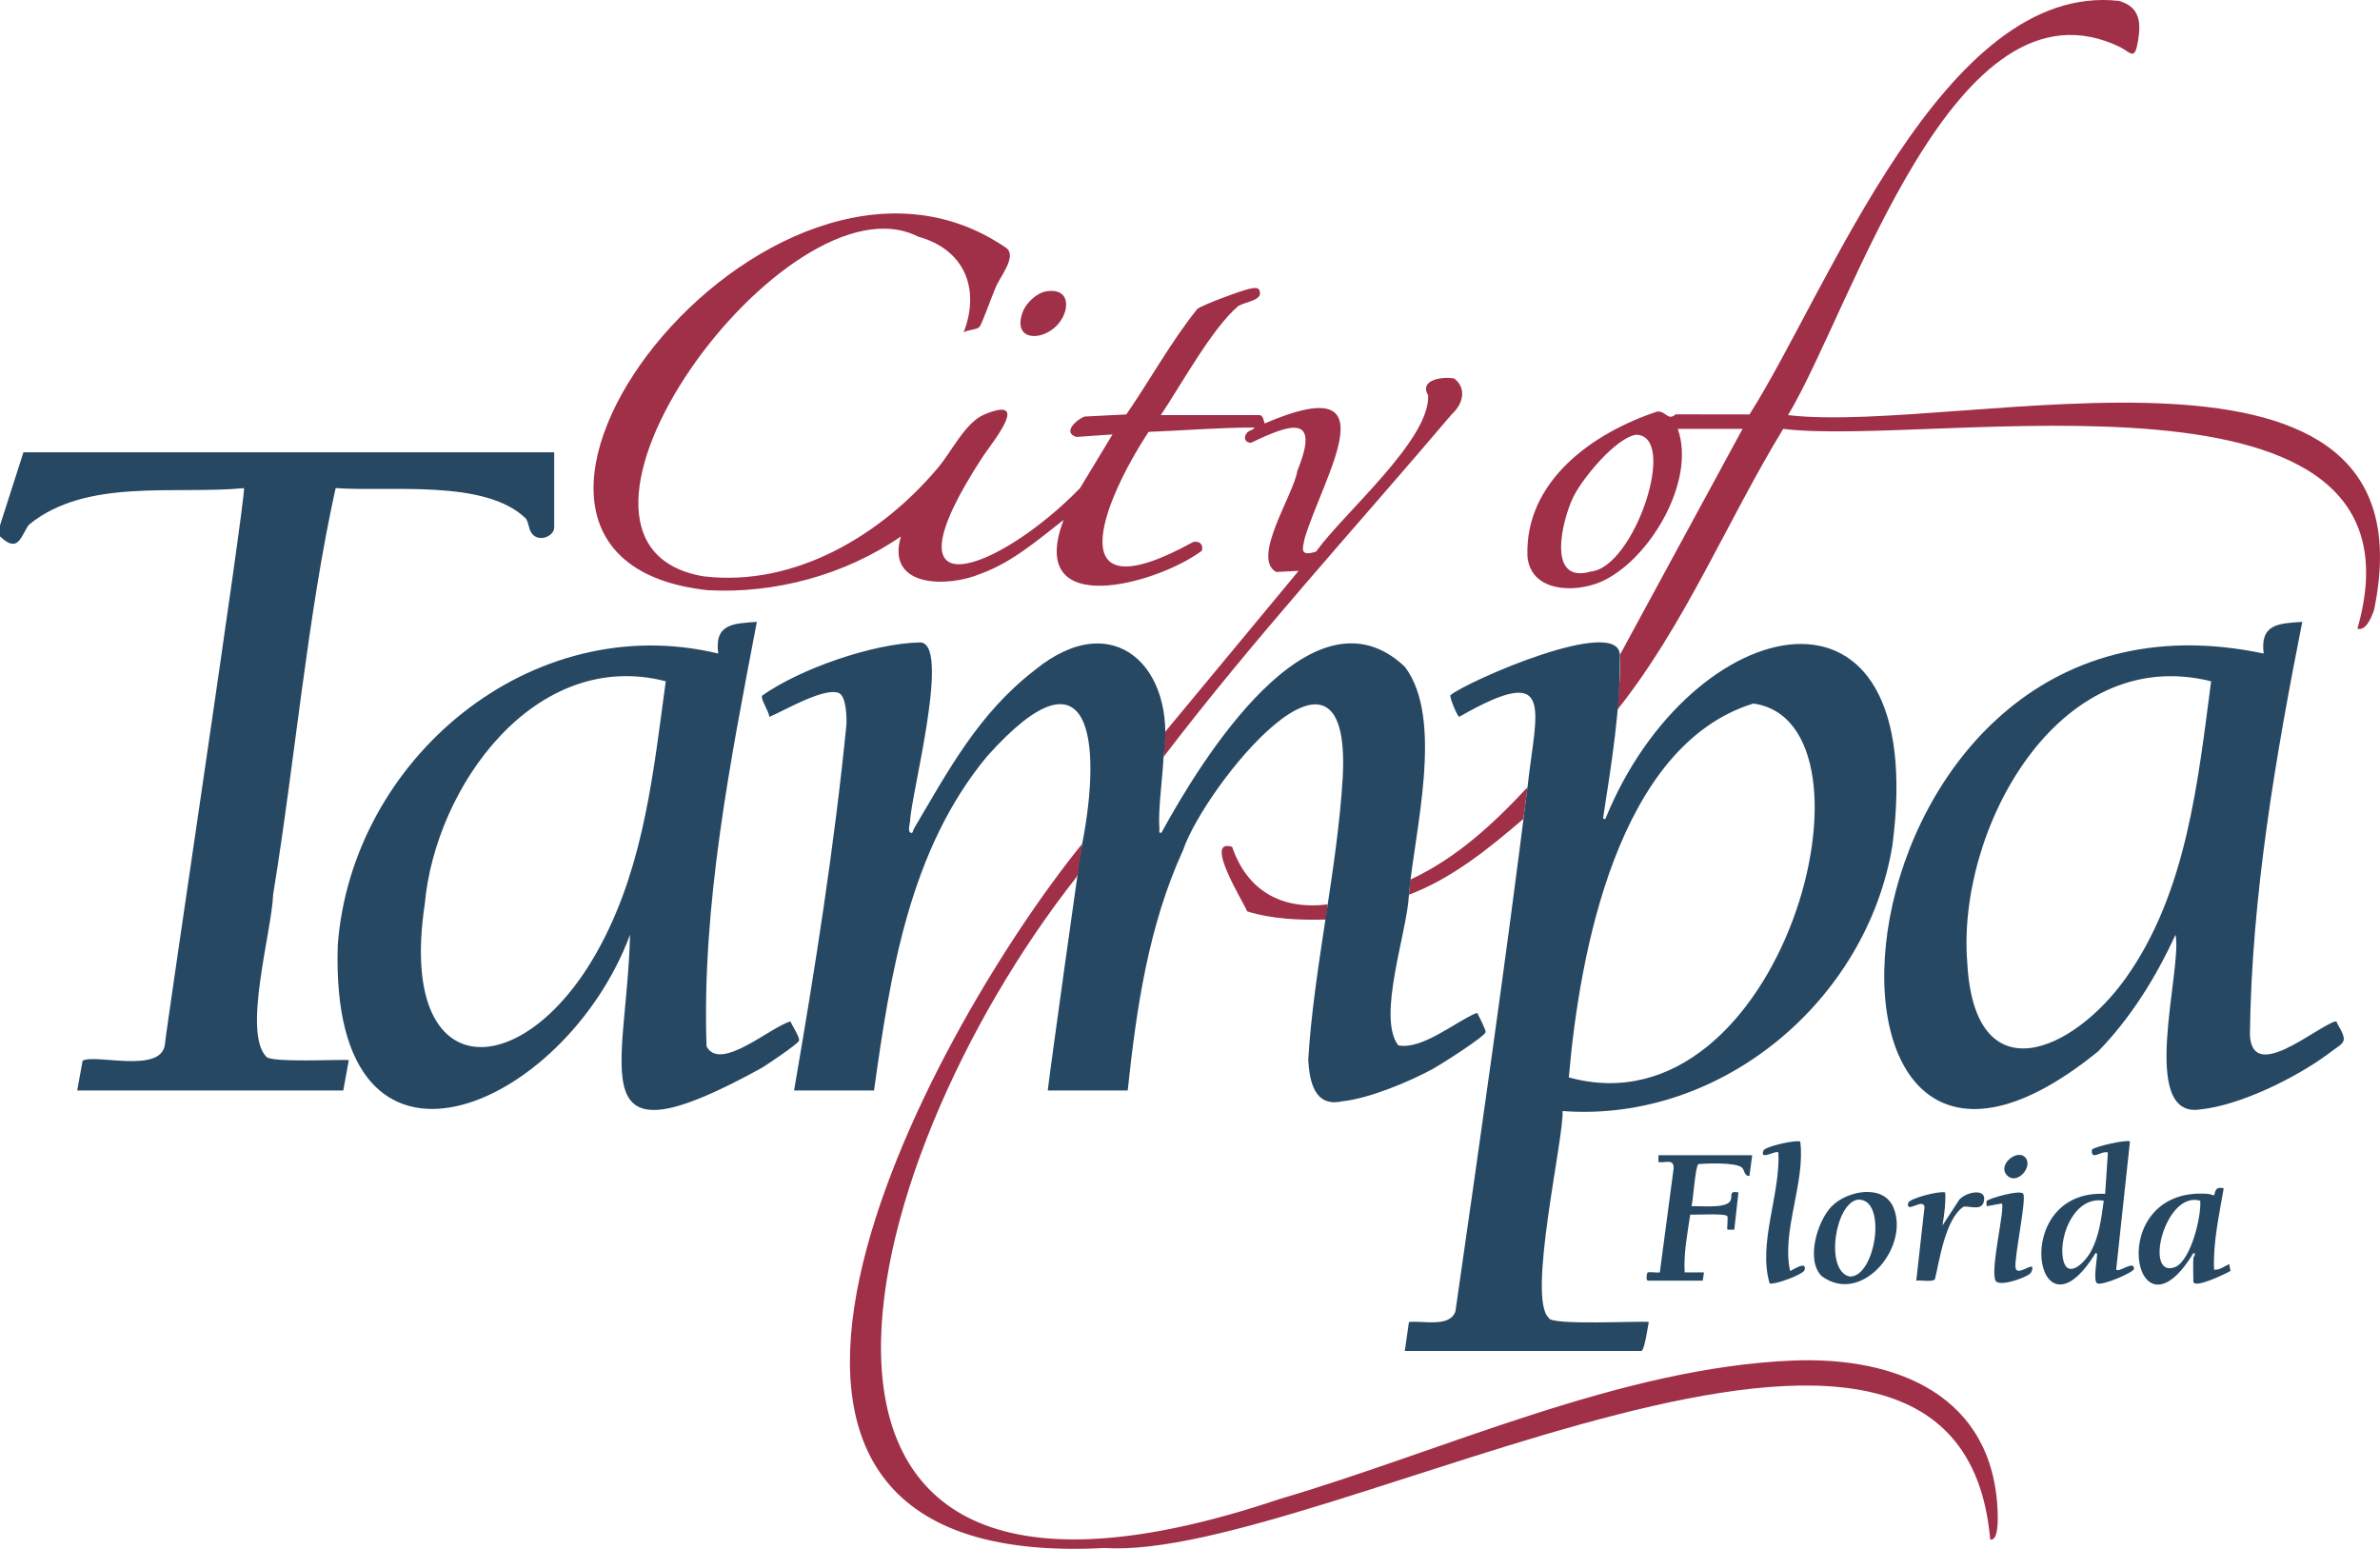
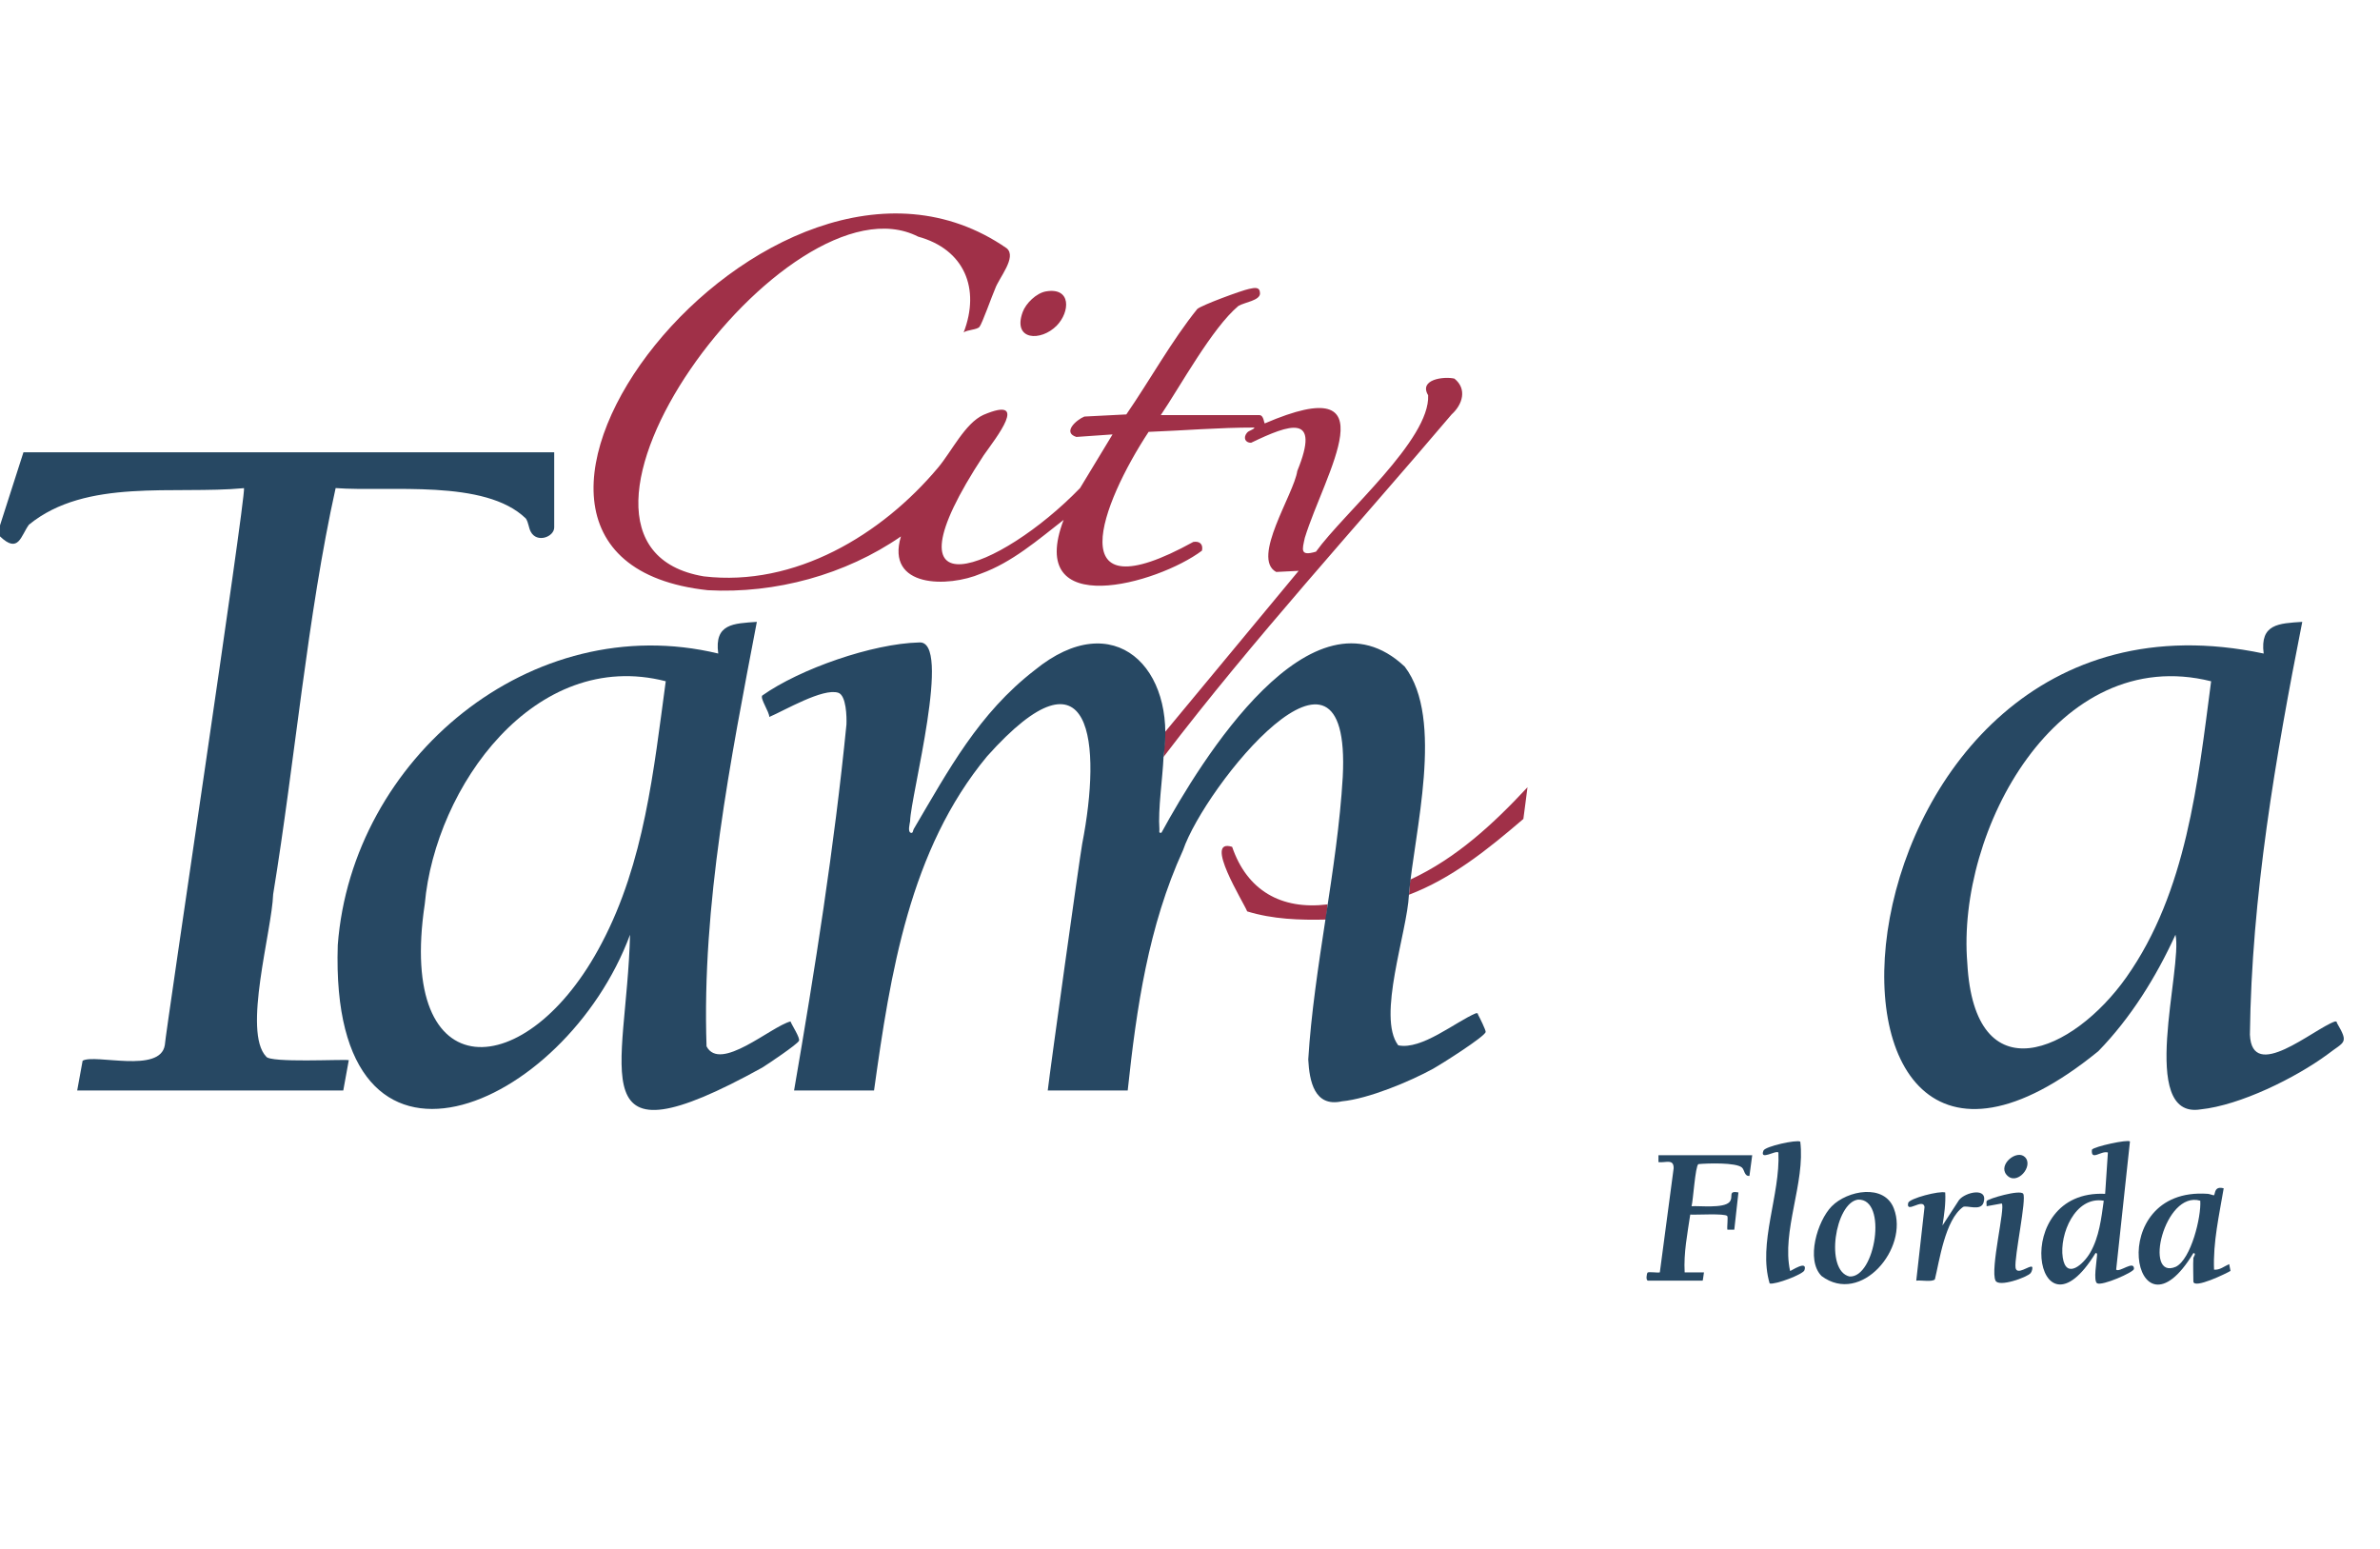
<svg xmlns="http://www.w3.org/2000/svg" id="b" width="649.39" height="422.576" viewBox="0 0 649.39 422.576">
  <defs>
    <style>.d{fill:#a03048;}.e{fill:#274863;}</style>
  </defs>
  <g id="c">
-     <path class="d" d="M293.779,239.231c-62.387,79.127-97.987,221.369,55.299,169.779,44.767-13.162,93.113-35.88,140.099-37.804,28.241-1.156,54.898,9.468,55.891,41.553.044,1.431.284,7.756-2.031,7.282-8.55-97.73-182.722,6.16-241.577,2.301-127.349,6.877-49.057-139.216-6.177-192.135-.27,2.055-.673,7.521-1.505,9.025Z" />
-     <path class="d" d="M441.985,178.688l33.478-61.671h-17.679c5.124,14.337-7.962,36.228-21.185,41.808-7.1,2.996-18.929,2.697-19.832-7.009-.754-20.574,17.851-33.717,35.369-39.521,2.393-.268,2.903,2.676,5.066.751l20.148.028C498.855,79.299,530.32-5.14,578.158.246c5.648,1.594,6.066,5.712,5.216,10.87-.877,5.323-1.774,3.48-4.729,1.811-45.415-22.2-73.095,70.902-90.769,100.326,47.329,5.637,177.52-31.544,159.882,53.226-.671,1.868-2.162,5.731-4.529,5.066,22.047-77.149-115.797-49.429-156.671-54.529-15.306,25.091-26.759,53.41-45.325,76.714.304-4.007,1.228-11.371.752-15.042ZM446.4,118.611c-5.65.929-14.721,12.026-17.159,17.066-2.92,6.037-7.468,23.822,4.845,20.261,11.833-1.129,23.953-37.171,12.314-37.327Z" />
    <path class="e" d="M581.165,311.429l-3.763,34.975c.897.869,4.968-2.715,4.855-.182-.039.876-8.736,4.724-10.07,3.888-1.043-.654-.095-5.98-.036-7.271.019-.412.205-1.049-.387-.947-16.293,26.61-23.875-17.418,2.63-16.171l.75-11.284c-1.877-.573-4.682,2.456-4.356-.77.627-.86,9.762-2.85,10.377-2.239ZM574.015,327.602c-7.834-1.356-12.148,9.218-11.185,15.507.929,6.072,5.642,1.862,7.488-1.345,2.458-4.27,3.032-9.365,3.698-14.162Z" />
    <path class="e" d="M478.096,315.191l-.756,5.639c-1.414.131-1.317-1.621-2.044-2.276-1.596-1.439-9.552-1.167-11.892-.941-.86.604-1.405,9.813-1.859,11.491,2.108-.165,8.688.645,10.335-1.137,1.255-1.422-.589-3.2,2.456-2.625l-1.129,10.156h-1.884c-.147-.727.233-3.404-.039-3.722-.666-.78-8.549-.273-10.097-.396-.771,5.228-1.822,10.453-1.523,15.774h5.266c-.082.277-.262,2.256-.376,2.256h-14.858c-.715,0-.386-1.992-.143-2.21.306-.275,2.656.106,3.336-.049l3.769-28.394c.052-2.695-2.181-1.447-4.144-1.684l.002-1.882h25.579Z" />
    <path class="e" d="M598.466,343.206c.014-.238.925-1.308.004-1.314-16.263,26.937-24.771-18.243,3.947-16.172.449.018,1.585.482,1.688.379.358-.358.022-2.586,2.635-1.881-1.23,7.338-2.932,14.688-2.63,22.185,1.565.171,2.783-.934,4.132-1.504l.359,1.85c-.946.595-10.134,5.1-10.134,2.85,0-2.09-.121-4.33,0-6.393ZM600.349,327.599c-9.811-2.887-15.626,21.9-6.632,18.004,4.124-2.118,6.931-13.574,6.632-18.004Z" />
    <path class="e" d="M497.031,348.156c-4.395-4.393-1.137-15.056,2.734-19.012,4.283-4.378,14.402-6.289,16.992.609,4.148,10.774-8.938,26.431-19.725,18.403ZM506.972,327.299c-6.256.818-9.146,19.403-2.334,20.972,7.043.454,10.496-21.29,2.334-20.972Z" />
    <path class="e" d="M491.21,311.48c1.41,11.213-5.173,24.463-2.773,35.29.256.012,4.819-3.12,3.919-.216-.349,1.125-7.956,4.009-9.498,3.627-3.259-10.954,2.943-24.187,2.385-35.743-.72-.709-5.214,2.341-4.08-.505.471-1.183,9.081-3.048,10.047-2.453Z" />
    <path class="e" d="M530.76,325.342c.167,3.039-.28,6.036-.75,9.025l4.515-6.95c1.671-2.162,8.01-3.608,6.696.673-.747,2.435-4.457.691-5.559,1.195-4.976,3.48-6.513,14.941-7.72,19.755-.7.818-3.896.171-5.085.373l2.256-20.118c-.396-2.567-5.124,1.981-4.461-1.084.268-1.24,8.533-3.367,10.108-2.868Z" />
    <path class="d" d="M415.654,223.437c-9.478,8.119-19.461,16.222-31.221,20.682.175-1.28.191-2.775.376-4.136,12.51-5.787,22.699-15.222,31.973-25.195-.339,2.895-.77,5.769-1.128,8.649Z" />
    <path class="d" d="M361.863,250.888c-7.261.176-14.587-.081-21.566-2.226-.958-2.463-12.065-20.129-4.104-17.613,4.058,11.855,13.319,17.271,26.047,15.703-.165,1.341-.209,2.77-.376,4.136Z" />
    <path class="e" d="M554.454,345.652c.231.243-.044,1.272-.379,1.685-.949,1.168-8.677,3.934-9.588,2.075-1.527-3.115,2.735-20.038,1.693-21.061l-4.136.751c.061-.434-.147-1.122.054-1.449.368-.599,9.078-3.179,9.936-1.958.981,1.394-2.453,17.252-2.092,20.139.3,2.343,3.946-.779,4.513-.182Z" />
    <path class="d" d="M317.853,199.747l36.484-44.002-6.126.304c-6.883-3.73,4.827-21.175,5.76-27.555,6.456-15.8-1.996-12.8-12.615-7.686-1.643-.007-2.171-1.426-1.147-2.69.637-.787,1.719-.731,2.093-1.472-9.66-.004-19.238.813-28.903,1.186-12.897,19.61-24.728,50.389,12.193,30.027,1.714-.284,2.752.6,2.368,2.378-12.168,9.137-48.22,19.186-37.75-8.391-6.999,5.449-14.094,11.615-22.567,14.664-8.894,3.813-26.057,3.959-21.822-10.157-15.097,10.443-34.274,15.682-52.68,14.679-82.082-8.87,16.49-138.389,81.552-93.285,2.837,2.433-2.147,8.072-3.173,11.038-.836,1.863-3.535,9.529-4.272,10.395-.703.827-3.312.769-4.31,1.516,4.599-11.982.185-22.674-12.42-26.132-35.693-18.261-110.563,83.94-58.488,92.689,24.872,2.927,48.53-11.3,63.95-29.7,3.697-4.411,7.33-12.065,12.344-14.359,12.818-5.458,3.4,6.28.095,11-29.398,44.726,4.387,31.565,26.275,8.968,0,0,8.863-14.638,8.863-14.638l-9.875.688c-3.877-1.225.013-4.674,2.184-5.56l11.453-.584c6.36-9.218,12.403-20.152,19.369-28.77,1.243-1.072,12.114-5.064,14.09-5.465,1.495-.303,2.968-.709,3.02,1.185.054,1.976-4.244,2.454-5.9,3.454-7.167,6.012-15.807,21.846-21.174,29.786h26.895c1.259,0,1.245,2.335,1.501,2.253,34.788-14.944,16.347,13.586,10.907,31.211-.703,3.248-1.412,5.115,3.042,3.792,7.633-10.608,31.197-30.577,30.601-42.676-2.631-4.371,4.392-5.196,7.171-4.538,3.528,2.824,2.229,7.071-.757,9.762-26.237,30.944-53.951,61.124-78.607,93.456.099-2.274.426-4.335.376-6.769Z" />
    <path class="d" d="M285.403,79.505c6.953-1.179,6.575,5.598,2.936,9.324-4.304,4.408-12.126,4.102-9.308-3.665.88-2.427,3.761-5.217,6.372-5.66Z" />
    <path class="e" d="M295.284,230.206c5.294-27.096,2.916-56.123-25.947-23.868-21.165,25.491-26.404,59.329-30.853,91.18h-21.817c5.699-33.057,10.974-66.46,14.29-99.842.087-2.001-.019-7.938-2.23-8.666-4.177-1.375-14.725,4.874-18.826,6.601.047-1.334-2.546-5.021-1.923-5.836,10.356-7.333,30.133-14.174,42.745-14.487,9.187-.918-2.298,42.024-2.397,48.773-.105.728-.67,2.801.131,3.134.694.288.626-.609.856-.998,9.523-16.149,17.703-31.531,33.008-43.355,21.654-17.687,38.801-.552,35.154,23.676-.258,5.902-1.533,14.261-1.127,19.747.041.559-.294,1.088.559.931,10.645-19.522,41.032-69.198,66.389-45.304,10.891,14.294,2.559,45.245,1.137,62.229-.454,10.155-8.81,33.383-2.917,41.081,6.405,1.334,15.638-6.427,21.181-8.748.698-.09.449.145.644.48.392.676,2.079,4.124,2.028,4.611-.13,1.236-12.396,8.981-14.289,10.021-6.425,3.53-17.695,8.219-24.937,8.915-7.531,1.675-8.871-5.562-9.184-11.407,1.523-24.994,7.951-51.9,9.414-77.109,2.449-47.173-37.644,2.578-43.576,19.988-9.465,20.735-12.7,43.066-15.101,65.566h-21.817c.725-6.235,8.615-62.849,9.404-67.311Z" />
    <path class="e" d="M552.479,315.665c2.582,2.447-2.269,8.122-5.016,4.826-2.308-2.77,2.791-6.934,5.016-4.826Z" />
    <path class="e" d="M628.181,169.665c-7.29,36.83-13.846,75.042-14.287,112.617.563,13.171,17.27-1.497,23.15-3.572.698-.091.449.145.644.479,3.29,5.612,1.956,4.929-2.615,8.482-8.717,6.415-23.833,13.891-34.64,15.008-17.26,2.805-4.796-38.795-6.85-47.651-5.242,11.47-12.215,22.717-21.06,31.783-90.056,73.346-76.696-134.276,45.127-108.5-1.051-8.105,4.143-8.227,10.532-8.645ZM603.311,185.878c-42.049-10.509-69.495,40.826-66.529,76.851,1.963,36.143,28.853,24.488,43.4,3.911,16.453-23.272,19.514-53.222,23.129-80.762Z" />
-     <path class="e" d="M441.985,178.688c.256,14.239-2.314,29.808-4.476,43.851-.039.564-.309,1.045.521.895,23.174-57.082,88.717-72.5,78.317,7.22-6.965,42.43-46.822,75.739-89.998,72.477.437,7.164-9.791,51.242-3.742,56.437.282,2.165,25.906.74,27.277,1.124-.284,1.138-1.152,7.897-2.069,7.897h-64.511l1.132-7.894c3.669-.473,11.143,1.626,12.685-2.924,6.838-47.613,13.699-95.247,19.661-142.983,2.308-21.223,7.987-34.438-18.627-19.219-.5-.039-2.718-5.358-2.389-5.916,4.874-3.943,45.823-21.789,46.219-10.965ZM478.403,191.949c-37.058,11.431-47.441,68.248-50.344,102.002,58.283,16.096,87.971-96.766,50.344-102.002Z" />
    <path class="e" d="M0,143.34l6.395-19.93h144.821v20.494c0,2.577-4.74,4.371-6.413,1.146-.592-1.142-.564-2.403-1.316-3.573-11.166-10.874-37.27-7.218-51.909-8.311-7.714,34.767-11.086,74.411-17.046,110.817-.351,10.1-8.371,37.548-1.906,44.292,1.041,1.764,20.676.69,22.543.968l-1.505,8.273H21.065l1.479-8.111c3.315-1.957,21.197,3.594,22.429-4.276.135-3.054,22.032-148.864,21.609-151.945-19.007,1.801-43.028-2.821-58.682,9.965-2.238,3.034-2.82,8.049-7.899,3.198v-3.008Z" />
    <path class="e" d="M206.508,169.665c-7.223,37.893-15.04,77.184-13.725,115.814,3.699,7.126,17.577-5.408,22.905-6.794.391,1.045,2.691,4.516,2.315,5.285-.49,1.003-8.494,6.36-10.021,7.31-50.499,27.894-37.003,1.18-36.075-36.253-17.688,47.617-82.149,76.222-79.748,2.819,3.843-50.863,52.829-91.815,103.815-79.536-1.116-8.178,4.173-8.189,10.533-8.645ZM181.652,185.868c-35.723-9.174-62.871,28.777-65.747,60.743-7.671,50.961,28.077,49.433,48.296,10.676,11.602-22.012,14.156-47.091,17.451-71.419Z" />
  </g>
</svg>